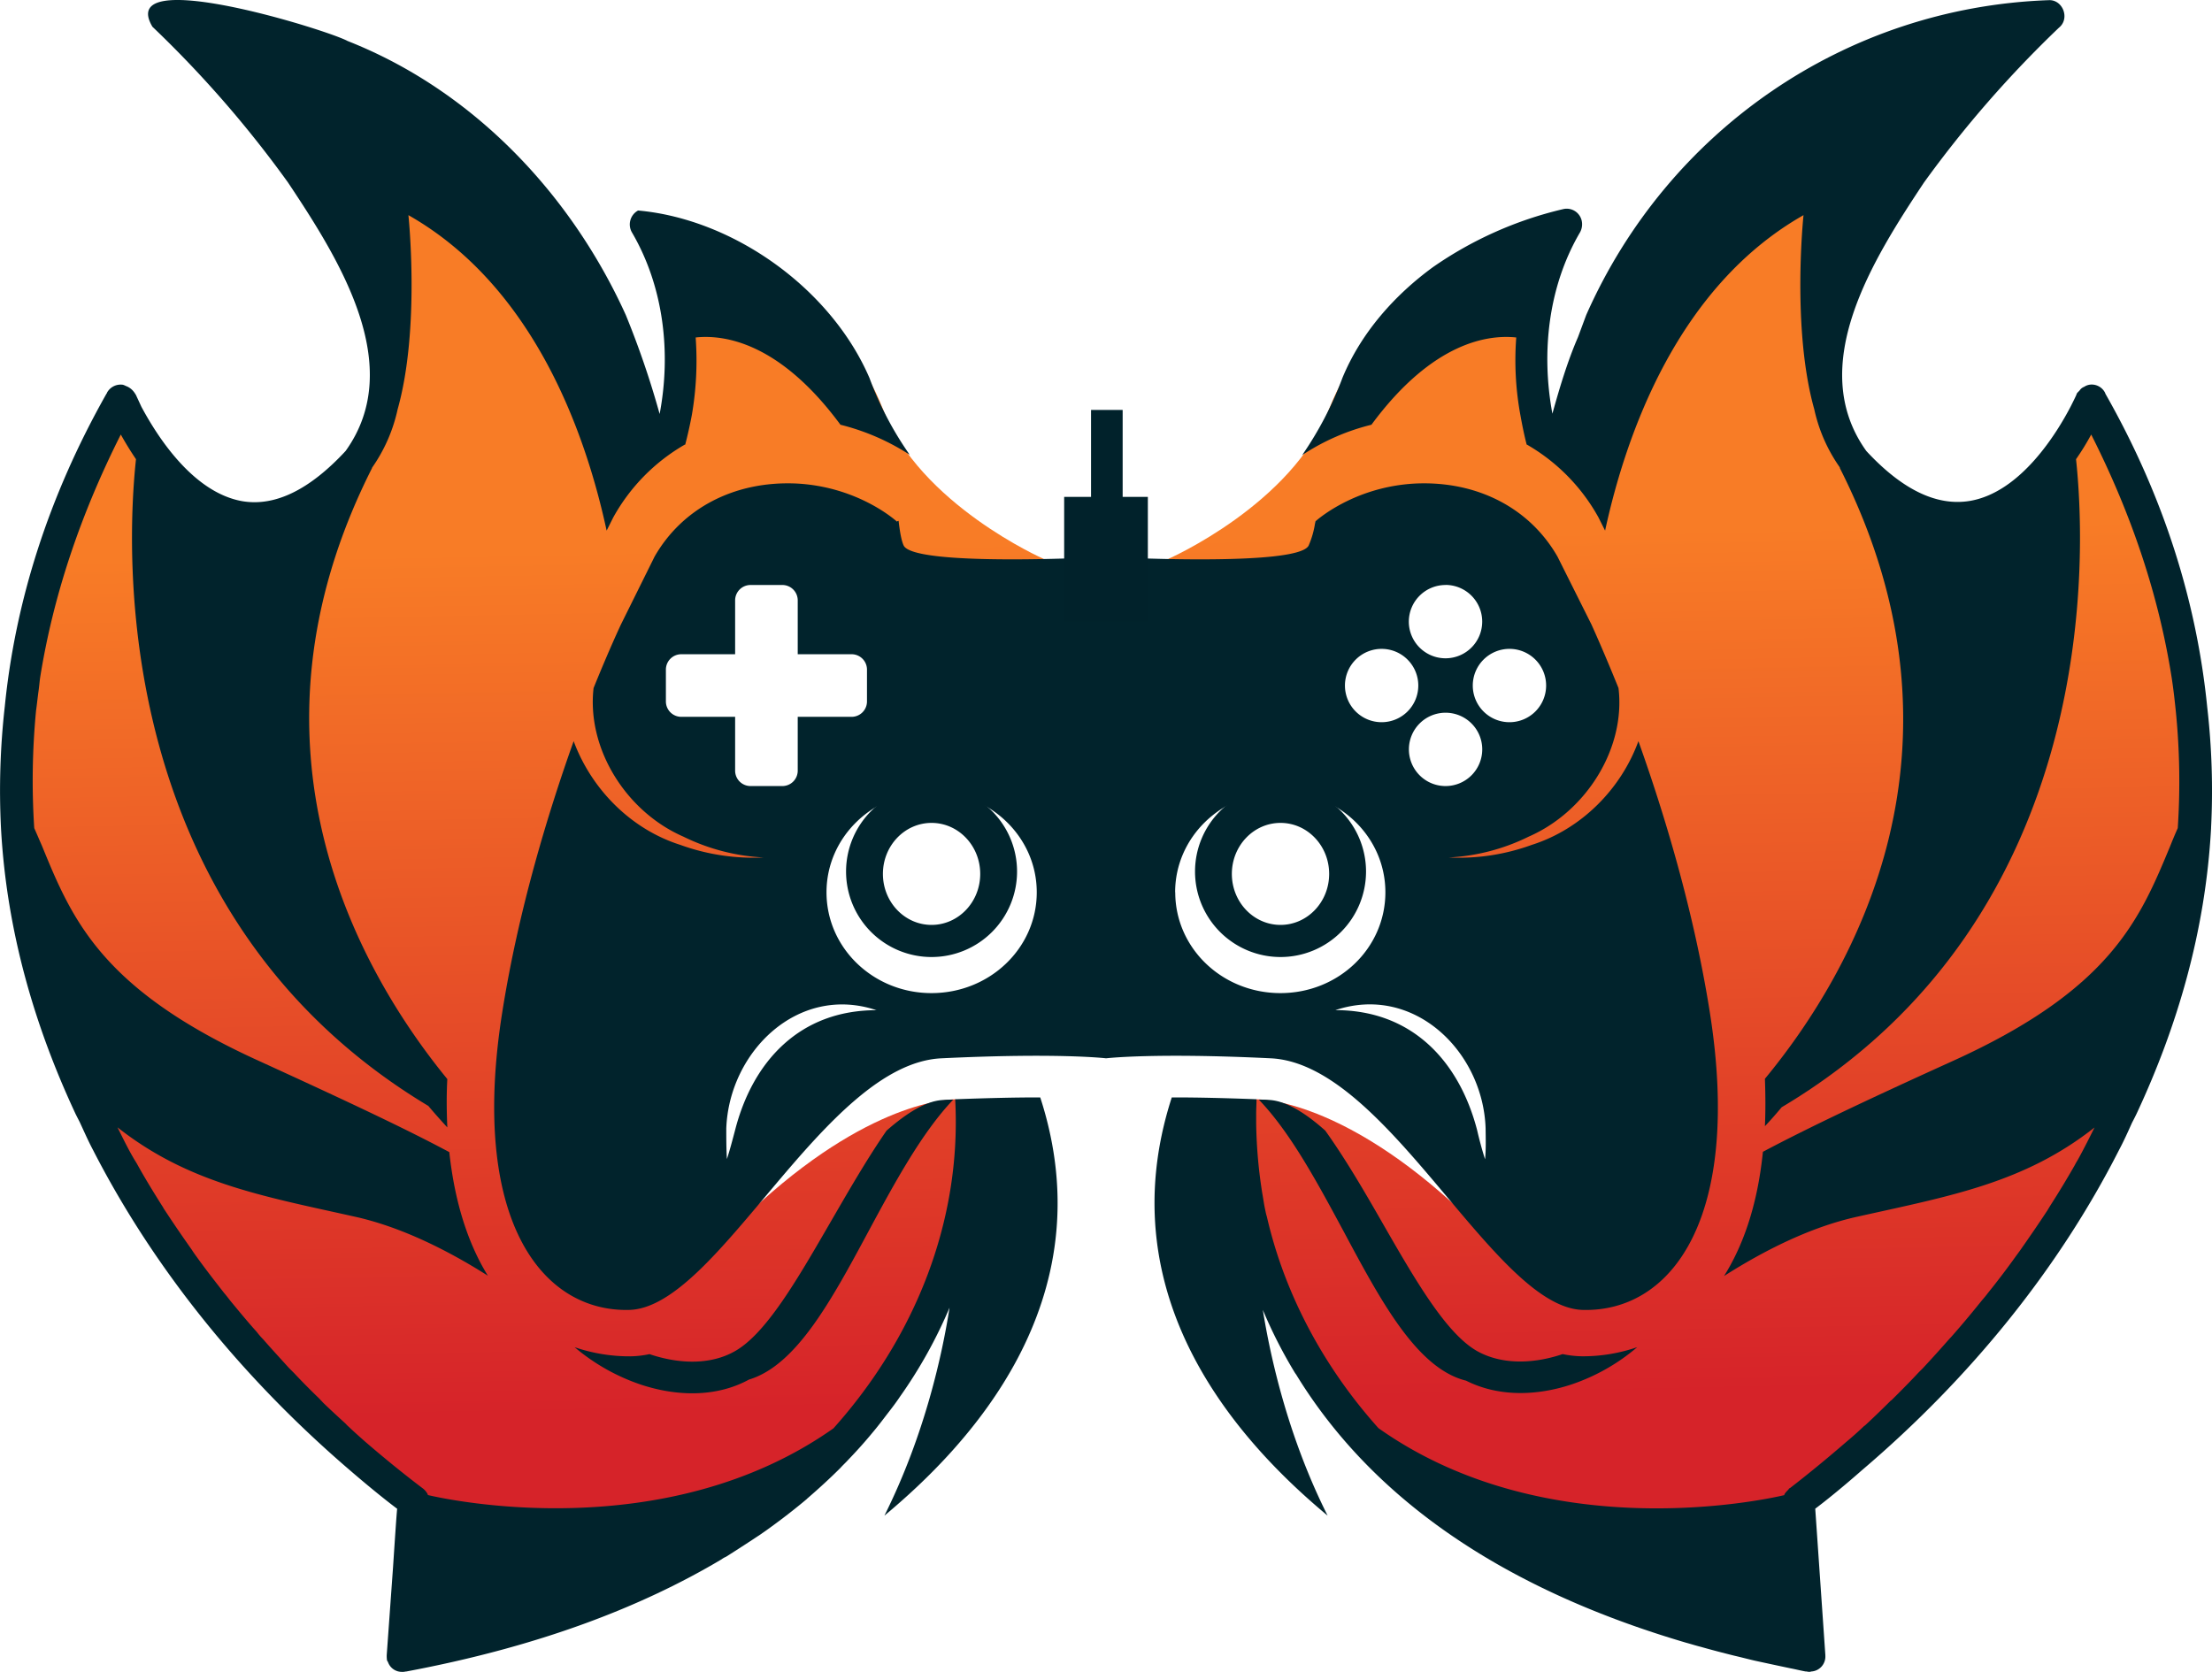
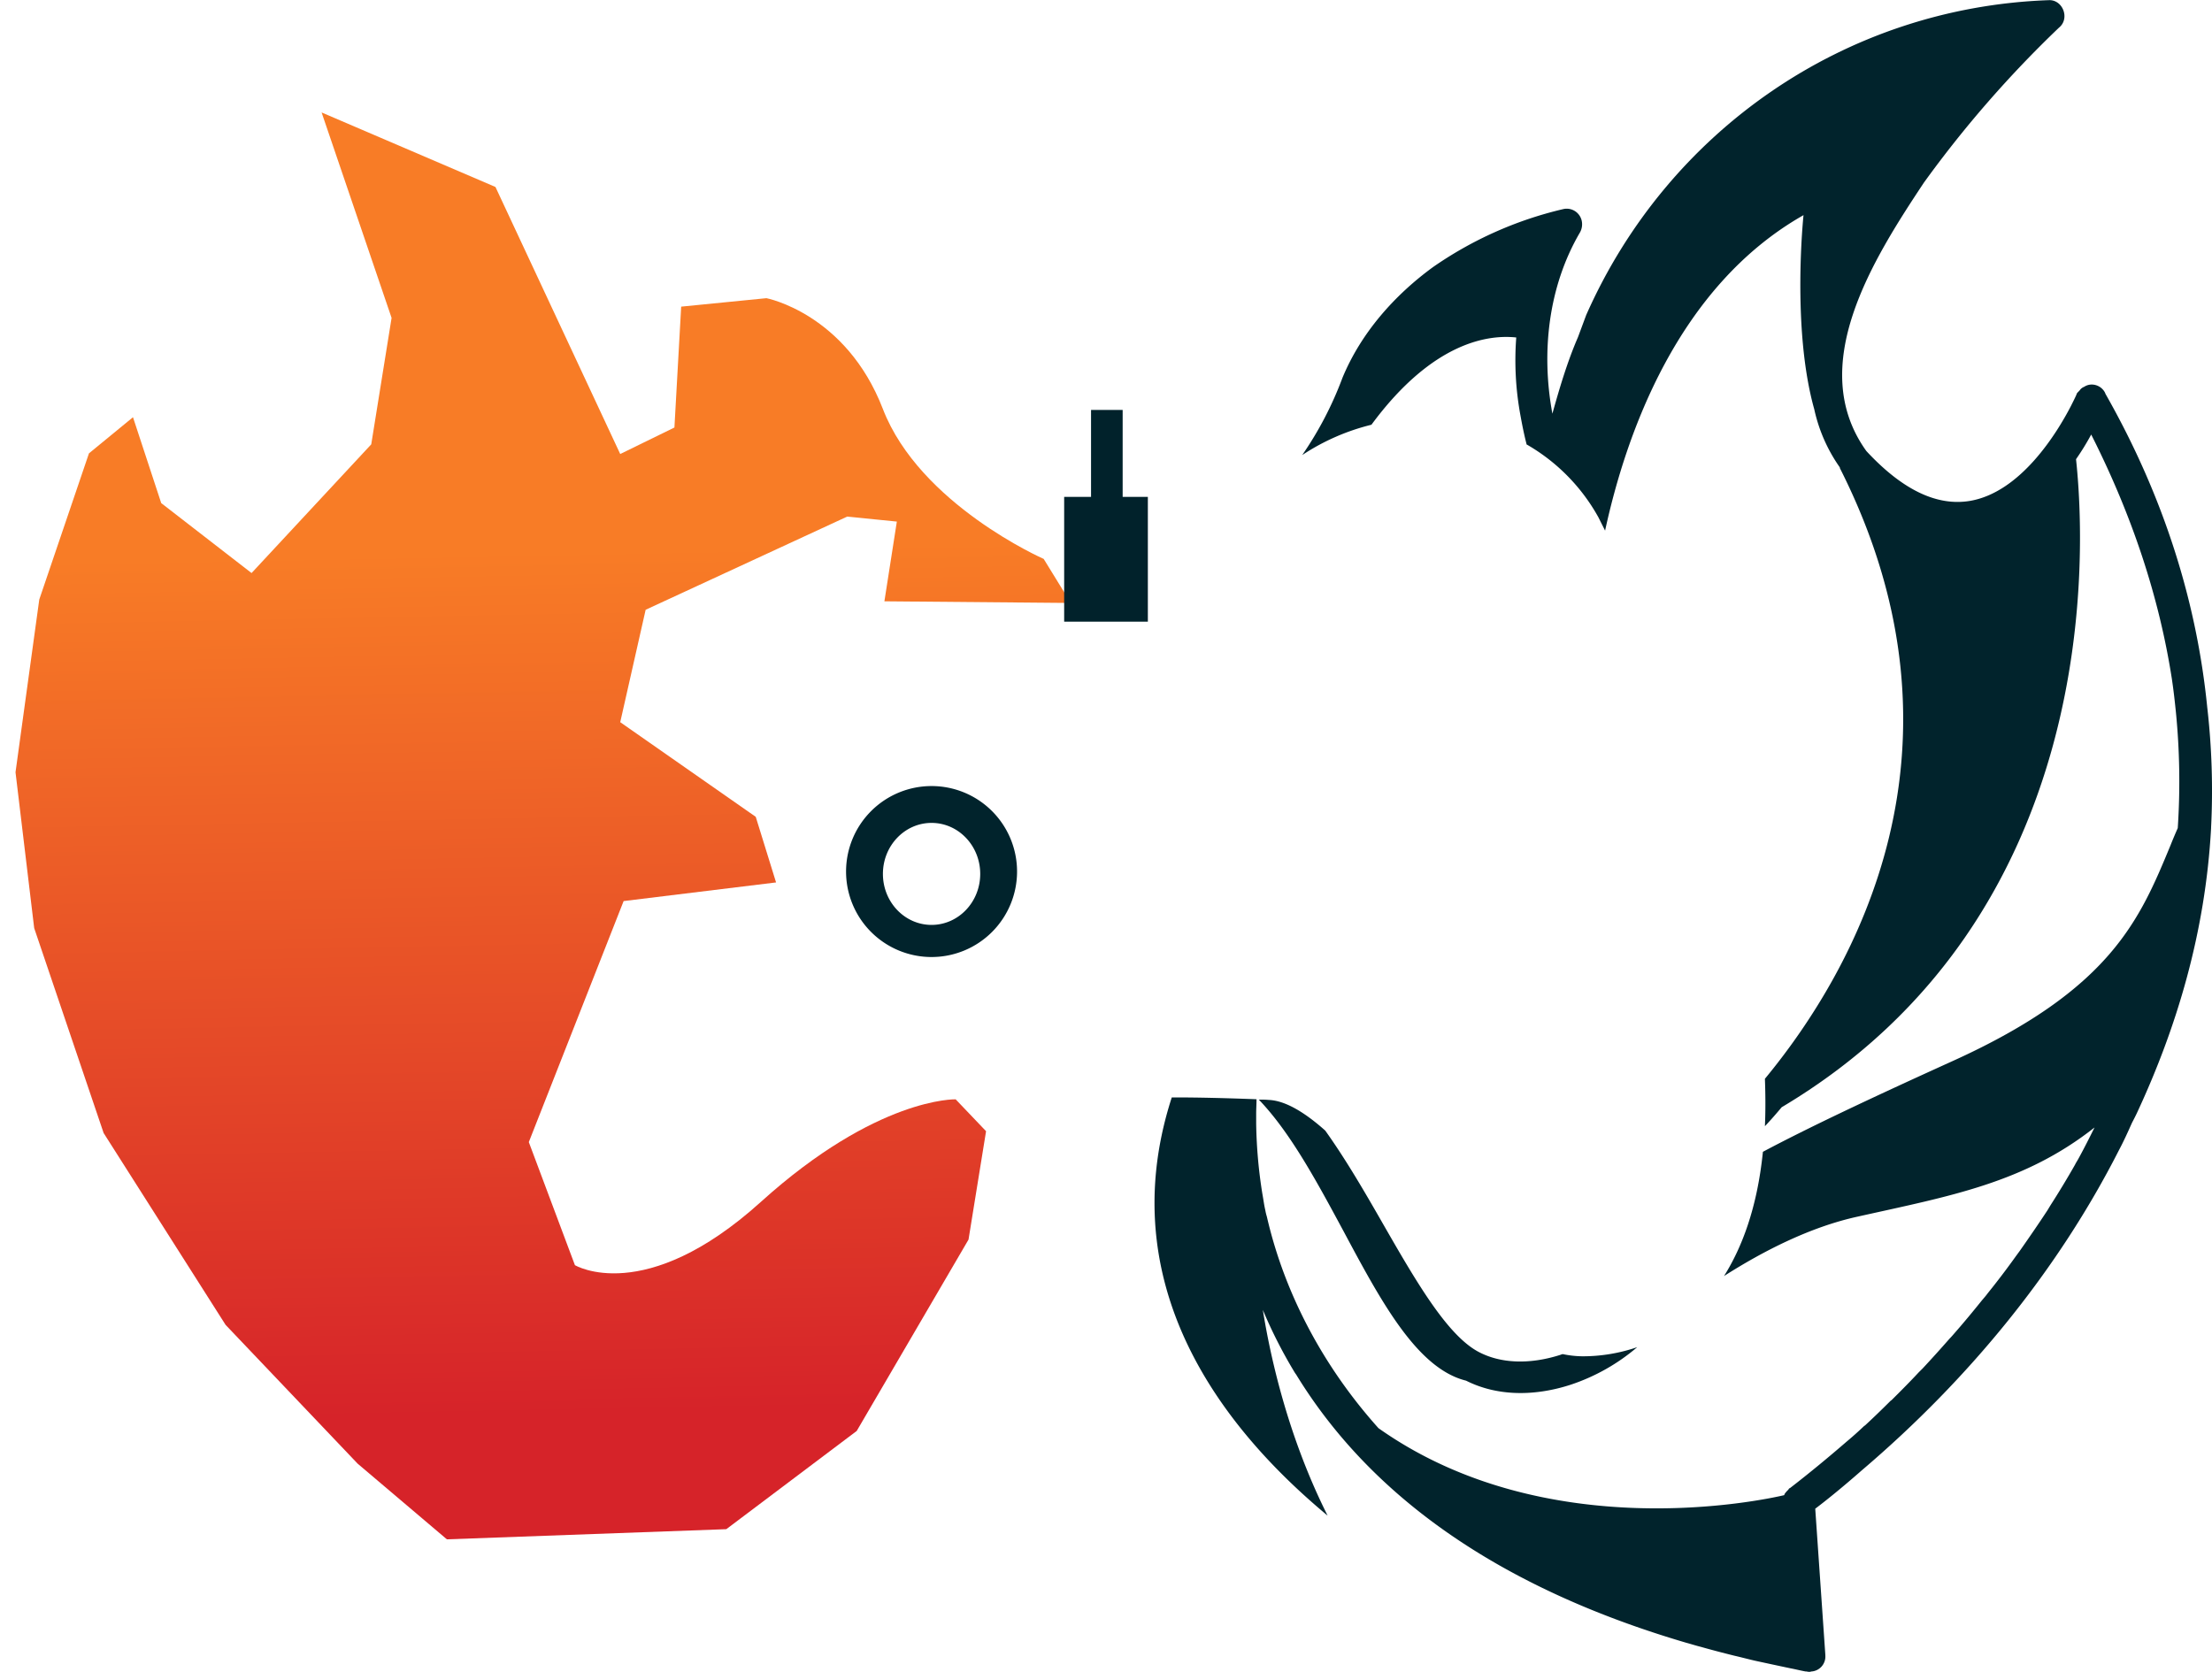
<svg xmlns="http://www.w3.org/2000/svg" xmlns:xlink="http://www.w3.org/1999/xlink" viewBox="0 0 1210.55 915.07">
  <defs>
    <style>.cls-1{fill:url(#linear-gradient);}.cls-2{fill:url(#linear-gradient-2);}.cls-3{fill:#01232c;}.cls-4{fill:#01222b;}</style>
    <linearGradient id="linear-gradient" x1="925.2" y1="993.49" x2="906.66" y2="29.48" gradientUnits="userSpaceOnUse">
      <stop offset="0.24" stop-color="#d62329" />
      <stop offset="0.73" stop-color="#f87c26" />
    </linearGradient>
    <linearGradient id="linear-gradient-2" x1="309.35" y1="1005.33" x2="290.81" y2="41.32" xlink:href="#linear-gradient" />
  </defs>
  <g id="Слой_2" data-name="Слой 2">
    <g id="Layer_1" data-name="Layer 1">
-       <path class="cls-1" d="M687.64,601.72s42.93-1.31,106.58,56.16S896,692.49,896,692.49l25.23-67.36L869.3,493.2,785.88,483,797,447.09l74.16-51.8-13.91-61.53-110.3-51-27.17,2.73,6.78,43.62-102,.9,14.84-24.11s67.8-29.74,88-82.06,63.73-60.65,63.73-60.65l46.66,4.63L841.5,234l29.66,14.51,68.28-146.14,95.17-40.79L996.29,174l11.13,69.21,65.5,70.45,49.44-38.31,15.45-47,24.1,19.78,27.19,80,13,94.55L1191.88,508l-38,112.16-66.74,105-72.3,76L966,842.65,813.1,837.09l-71.37-53.76L680.54,678.58l-9.6-59.32Z" />
      <path class="cls-2" d="M523,601.72S480,600.41,416.37,657.88s-101.74,34.61-101.74,34.61L289.4,625.13,341.29,493.2,424.71,483l-11.12-35.91-74.16-51.8,13.91-61.53,110.3-51,27.17,2.73L484,329.13l102,.9-14.83-24.11s-67.81-29.74-88-82.06-63.73-60.65-63.73-60.65l-46.66,4.63L369.09,234l-29.66,14.51L271.15,102.34,176,61.55,214.3,174l-11.13,69.21-65.5,70.45L88.23,275.37l-15.45-47-24.1,19.78-27.19,80-13,94.55L18.71,508l38,112.16,66.74,105,72.3,76,48.82,41.4,152.91-5.56,71.37-53.76,61.19-104.75,9.6-59.32Z" />
-       <path class="cls-3" d="M935.76,554.31c-8.83-56.06-25.09-109.35-39.11-148.63-9.51,26.13-31.14,48.1-58.31,56.75a116.29,116.29,0,0,1-45.5,6.92,111.5,111.5,0,0,0,43.77-11.42c31.32-13.66,53.12-48.1,49.14-81.32-8.82-21.8-14.88-34.95-14.88-34.95l-18.51-37c-15.05-26.3-43.6-41.53-77.69-40-34.26,1.73-54.85,20.77-54.85,20.77a48.76,48.76,0,0,1-3.63,13.15c-5.71,11.93-110.91,6.22-110.91,6.22s-105,5.71-110.74-6.22c-1.21-2.6-2.08-7.44-2.77-13.5l-1,.35s-20.59-19-54.85-20.77c-34.08-1.56-62.63,13.67-77.69,40l-18.34,37s-6.23,13.15-15.05,34.95c-3.81,33.22,17.82,67.66,49.14,81.32a112.36,112.36,0,0,0,43.95,11.42,117.69,117.69,0,0,1-45.68-6.92c-27.17-8.65-48.62-30.62-58.31-56.75-14,39.28-30.28,92.57-39.11,148.63C257.14,666.26,295.56,718,344.18,717c48.79-1,106.75-134.62,171-137.73s90.15,0,90.15,0,26-3.12,90.14,0S817.58,715.92,866.37,717,953.41,666.26,935.76,554.31ZM410.62,430.25a8.43,8.43,0,0,1-8.31-8.31V392.36H372.73a8.43,8.43,0,0,1-8.31-8.31V366.4a8.42,8.42,0,0,1,8.31-8.3h29.58V328.51a8.43,8.43,0,0,1,8.31-8.31h17.65a8.42,8.42,0,0,1,8.3,8.31V358.1h29.59a8.42,8.42,0,0,1,8.31,8.3v17.65a8.43,8.43,0,0,1-8.31,8.31H436.57v29.58a8.42,8.42,0,0,1-8.3,8.31ZM402.31,618.5c-1.38,5.2-2.76,10.56-4.49,15.92-.35-5.53-.35-11.24-.35-16.78,1.56-42,39.28-79.07,82.19-64.71C437.79,552.93,412,580.78,402.31,618.5Zm107.45-74.92c-31.66,0-57.44-24.57-57.44-55.19,0-30.46,25.78-55,57.44-55,31.84,0,57.62,24.57,57.62,55C567.38,519,541.6,543.58,509.76,543.58ZM791.11,430.25a20.07,20.07,0,1,1,20.07-20.07A20.08,20.08,0,0,1,791.11,430.25Zm34.95-75.09A20.07,20.07,0,1,1,806,375.23,20.08,20.08,0,0,1,826.06,355.16Zm-34.95-35A20.08,20.08,0,1,1,771,340.28,20.09,20.09,0,0,1,791.11,320.2Zm-35,35a20.07,20.07,0,1,1-20.07,20.07A20.08,20.08,0,0,1,756.16,355.16Zm-113,133.23c0-30.46,25.78-55,57.62-55s57.44,24.57,57.44,55c0,30.62-25.61,55.19-57.44,55.19S643.17,519,643.17,488.39Zm169.57,146c-1.73-5.36-3.12-10.72-4.33-15.92-9.86-37.72-35.64-65.57-77.52-65.57,42.92-14.36,80.81,22.66,82.19,64.71C813.08,623.18,813.26,628.89,812.74,634.42Z" />
      <path class="cls-3" d="M1207.93,387c-5.71-57.1-23.53-114.89-55.71-171.47,0-.17-.18-.34-.18-.52a8.2,8.2,0,0,0-8-4.5,7.54,7.54,0,0,0-3.46,1.22,5.15,5.15,0,0,0-2.42,1.9c-.52.69-1.38,1.21-1.73,2.08v.17c-1,2.25-2.07,4.32-3.11,6.4-7.44,14.36-27.34,47.24-55.37,51.91-18,2.94-36.86-6.06-56.58-27.34C988,200.3,1025,142,1052.9,99.94a616.41,616.41,0,0,1,73.88-84.78c6.23-5,2.08-15.58-5.71-15.06-111.08,4-208.32,71.29-253,172.34l-4.5,12.11c-5.71,13.15-10,27.51-14,41.87-6.23-33.56-2.25-69.55,15.06-99.14a9.13,9.13,0,0,0,1-6.4,8.42,8.42,0,0,0-10.21-6.41,207.64,207.64,0,0,0-71.11,31.67c-21.11,15.4-39.45,36-49.66,60.73a192.5,192.5,0,0,1-22,42.22,120.79,120.79,0,0,1,37.89-16.61c34.09-46.2,64.88-49.31,79.25-47.76a166,166,0,0,0,2.25,42.4c1,5.53,2.07,10.9,3.46,16.26h.17a104.08,104.08,0,0,1,39.1,39.8l3.64,7.26C889.91,237.5,918.11,156.87,987,117.76c0,0-6.58,61.94,5.88,106.24a87.6,87.6,0,0,0,14,31.84v.34c77.35,153,8,274.94-41,334.29v.18c.34,9.17.34,17.82,0,25.78,2.94-3.12,6-6.58,9.17-10.38,176.31-105,166.28-306.44,161.09-354.71a134.91,134.91,0,0,0,8.3-13.5c22.49,44.47,37.2,89.11,44.12,133.58l.52,3.63c.69,5,1.21,9.87,1.73,14.88a387.84,387.84,0,0,1,1,63.33c-1.38,3.12-2.77,6.4-4,9.52-16.78,40.49-32.53,78.73-119.22,118-46.54,21.11-79.41,36.69-103.81,49.66-3.12,30.8-11.59,52.6-21.28,68,21.45-13.67,47.06-26.82,73.19-32.53,50.35-11.24,91-18.34,129.59-48.79-2.76,5.54-5.53,11.07-8.47,16.44-.7,1.38-1.56,2.59-2.25,4q-6.49,11.41-13.5,22.32l-1.56,2.59c-5,7.62-10,14.88-15,22-.87,1.21-1.9,2.59-2.77,3.8-4.84,6.75-9.86,13.33-14.88,19.56-1,1.38-2.08,2.59-3.11,3.8-5,6.23-9.87,12.11-14.88,17.83-.87,1-1.91,2.24-2.95,3.28-5,5.71-9.86,11.08-14.7,16.27l-2.08,2.07c-5,5.37-10,10.38-14.71,15.06a2.46,2.46,0,0,1-.69.52c-4.84,4.84-9.69,9.51-14.19,13.67-.17,0-.34.17-.52.34-3.28,3.12-6.4,5.88-9.51,8.48-10,8.65-20.25,17.13-31,25.43h-.18c-.34.18-.52.7-.69.87a13.12,13.12,0,0,0-2.08,2.42.63.63,0,0,1-.17.52c-11.77,2.77-130.29,28.21-222-36.68-29.59-33-51.22-72.85-61.08-115.76a28.12,28.12,0,0,1-.87-3.63c-.69-2.94-1-5.71-1.55-8.65A264.17,264.17,0,0,1,687.46,615v-5.36c0-2.77.18-5.19.18-7.44v-.52c-18-.69-32.53-1-43.95-1h-2.42C604.93,713,682.1,792.57,726.57,829.6c-22-43.78-31.49-87.73-35.47-112.64a260,260,0,0,0,17.65,34.6c.17.18.34.52.52.69C751,820.6,822.77,869.74,922.78,899.16c2.6.69,5.19,1.55,8,2.24,6.06,1.73,12.11,3.29,18.34,4.85,3.81.87,7.62,1.9,11.42,2.77,6.4,1.38,12.81,2.77,19.38,4.15,2.77.52,5.37,1.21,8.31,1.73h.52a4.83,4.83,0,0,0,1.55.17,1.6,1.6,0,0,0,.87-.17,8.18,8.18,0,0,0,7.78-8.65v-.35l-5.53-80.11c4.84-3.63,14-10.9,25.61-21.11,59.34-50.52,107.62-110.22,140.67-175.27,2.59-4.85,4.84-9.87,7.09-14.89,1-1.9,2.08-4,2.94-5.88,21.46-46.2,37.2-98.11,40.32-155.38v-.34A400.43,400.43,0,0,0,1207.93,387ZM802.35,755.72c16.1,8.13,36.17,9,57.1,2.25A108.83,108.83,0,0,0,896,737.37a91.49,91.49,0,0,1-30.1,5,55.19,55.19,0,0,1-10.73-1.21c-.35.17-.69.17-1,.35-17.13,5.53-33.22,4.84-45.33-1.73-17.13-9.35-34.09-38.76-52.08-70.08-10-17.48-20.25-35.12-31.5-50.87-11.07-9.86-21.8-16.44-31-16.78-1.9-.18-3.63-.18-5.36-.18,17.47,18.17,32.18,45.68,46.72,72.68C756.16,713,775.71,749.14,802.35,755.72Z" />
-       <path class="cls-3" d="M516.34,602.07c-9.34.34-20.07,7.09-31.15,16.78-10.9,15.75-21.1,33.57-31.14,50.87-18,31.14-35.13,60.73-52.25,70.08-12.12,6.74-28.21,7.26-45.34,1.73-.34-.18-.69-.18-1-.35a53.46,53.46,0,0,1-10.55,1.21,92.78,92.78,0,0,1-30.45-5A110.9,110.9,0,0,0,351.1,758c21.8,7.09,42.74,6,59-3h.17c25.61-8,44.65-43.08,64.72-80.45,14.53-27,29.41-54.51,46.71-72.68C520,601.89,518.24,601.89,516.34,602.07Zm52.95-1.39h-2.43q-17.13,0-44.12,1c3.64,67.31-22.49,130.81-66.61,180.12-91.71,64.72-210.23,39.28-222,36.51V818a9.54,9.54,0,0,0-2.94-3.47c-10.73-8.13-21.11-16.61-31.15-25.26-2.94-2.59-5.88-5.19-9.17-8.3a16.6,16.6,0,0,1-1.73-1.73c-4-3.64-8.13-7.44-12.45-11.6-.52-.69-1.22-1.21-1.73-1.9-4.5-4.33-9.17-9-13.85-14L158,748.62c-4.5-5-9.34-10.21-14-15.57a38.7,38.7,0,0,1-3.46-4c-4.84-5.37-9.69-11.25-14.53-17.13-1.21-1.56-2.25-2.94-3.46-4.33-4.85-6.23-9.86-12.63-14.71-19.38-.86-1.21-1.9-2.59-2.77-4-5-7.09-10-14.36-15-22-.52-.69-.87-1.56-1.39-2.25-4.67-7.44-9.34-15-13.66-22.84-.7-1.21-1.39-2.25-2.08-3.46-3.12-5.36-5.88-11.07-8.65-16.61C103,647.57,143.64,654.67,194,665.91c25.95,5.71,51.73,18.86,73,32.36-9.52-15.4-17.83-37.2-21.11-67.65-24.57-13.15-57.45-28.55-104-49.84-86.52-39.27-102.44-77.51-119-118-1.38-3.12-2.76-6.4-4.15-9.52a400.49,400.49,0,0,1,1-64.36c.52-3.64.86-7.27,1.38-10.9.35-2.43.52-4.85.87-7.27q10.63-66.45,44.12-132.89,3.9,7,8.31,13.5c-5.19,48.1-15.23,248.81,160,354,3.63,4.33,7.09,8.14,10.38,11.77-.35-8.3-.52-17,0-26.47-48.8-59.7-118.18-182.2-41.18-334.47V256a88.2,88.2,0,0,0,14-32c12.46-44.3,5.89-106.24,5.89-106.24,68.86,39.11,97.07,119.74,108.48,172.68l3.64-7.26a104.08,104.08,0,0,1,39.1-39.8H375c1.38-5.36,2.59-10.73,3.63-16.26a175,175,0,0,0,2.08-42.4c14.36-1.55,45.16,1.56,79.24,47.76a125.25,125.25,0,0,1,37.9,16.44,183.93,183.93,0,0,1-22-42c-21.11-49-74.4-87-126.65-91.7a8.69,8.69,0,0,0-3.29,12.11C363.21,157,367.36,193,361,226.6a487.88,487.88,0,0,0-18.51-54.16c-30.11-66.44-83.75-123-152.27-150C179.63,16.54,63-19.8,83.42,14.64a610.62,610.62,0,0,1,74.23,85.3c28,42.05,64.89,100.36,31.49,146.9-19.72,21.28-38.58,30.45-56.4,27.51-28-4.84-47.76-37.54-55.37-51.73l-3.12-6.75a.17.17,0,0,1-.17-.17,11,11,0,0,0-1.73-2.25,9.88,9.88,0,0,0-2.77-1.91c-1-.34-1.9-1-2.94-1a8.46,8.46,0,0,0-8.13,4.5c0,.18,0,.35-.18.35-32,56.58-50,114.2-55.71,171.3A409.33,409.33,0,0,0,.54,453.26C3.66,510.53,19.4,562.44,40.86,608.64c.86,1.9,1.9,3.81,2.77,5.54,2.42,5.19,4.67,10.38,7.26,15.23,33.4,65.23,81.85,125.09,141.37,176,11.25,9.69,20.24,16.79,25.09,20.42-.35,3.29-1.21,16.27-2.25,32l-3.46,48.1a17,17,0,0,0,.17,2.94c.17.35.35.52.52.87a8,8,0,0,0,7.61,5.36h.35a4.89,4.89,0,0,0,1.56-.17h.34c73-13.67,129.08-35.47,172.68-61.42a11.3,11.3,0,0,1,2.43-1.39q9.85-6.23,19.2-12.46c1.39-1,2.77-1.9,4.15-2.94C427.92,831.5,435,826,441.42,820.6l.34-.35c6.41-5.53,12.46-11.07,18.17-16.78,1.39-1.56,2.94-2.94,4.33-4.5q7-7.26,13-14.53c2.94-3.46,5.71-7.1,8.47-10.73,2.43-3.11,4.68-6.06,6.75-9.17a258.71,258.71,0,0,0,27.17-48.79C515.82,740.49,506.3,785,484,829.6,528.45,792.57,605.79,713,569.29,600.68Z" />
      <path class="cls-3" d="M509.81,430.25A46.79,46.79,0,1,0,556.6,477,46.78,46.78,0,0,0,509.81,430.25Zm0,76c-14.7,0-26.62-12.5-26.62-27.92s11.92-27.91,26.62-27.91,26.63,12.5,26.63,27.91S524.52,506.25,509.81,506.25Z" />
-       <path class="cls-3" d="M700.78,430.25A46.79,46.79,0,1,1,654,477,46.79,46.79,0,0,1,700.78,430.25Zm0,76c14.7,0,26.62-12.5,26.62-27.92s-11.92-27.91-26.62-27.91-26.63,12.5-26.63,27.91S686.07,506.25,700.78,506.25Z" />
      <polygon class="cls-4" points="614.39 271.97 614.39 224.38 597.09 224.38 597.09 271.97 582.38 271.97 582.38 340.27 628.18 340.27 628.18 271.97 614.39 271.97" />
    </g>
  </g>
</svg>